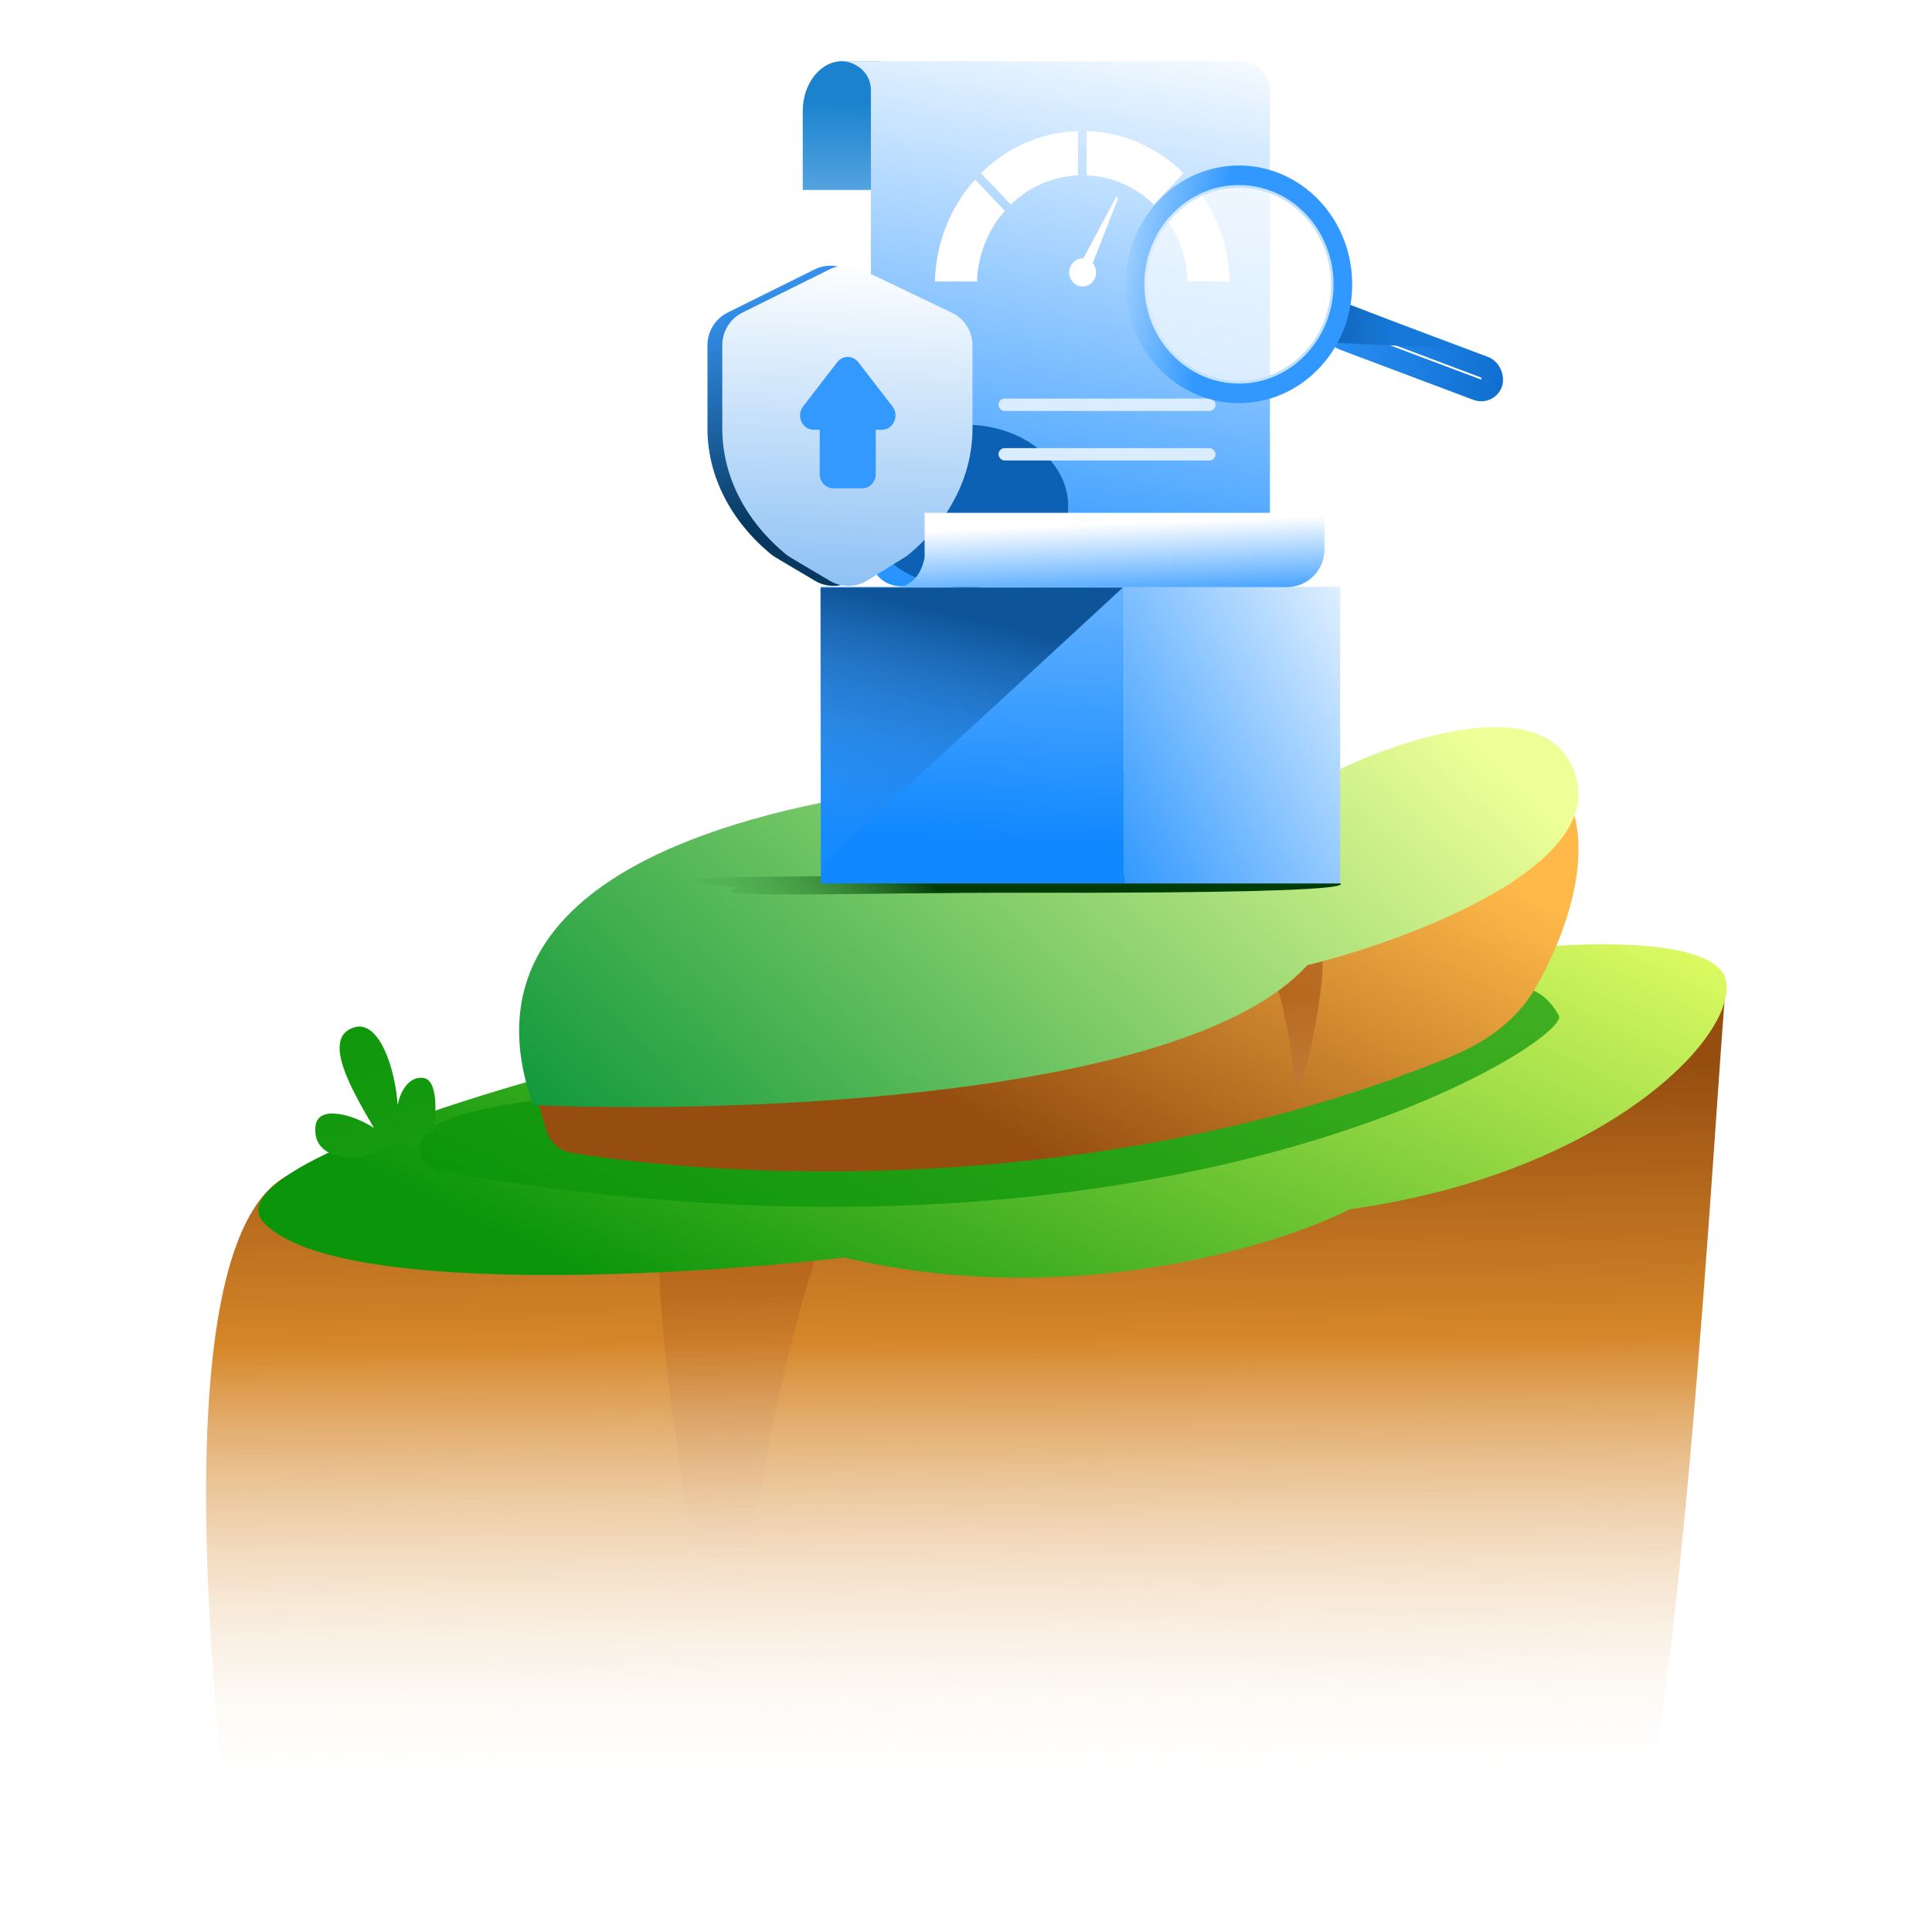
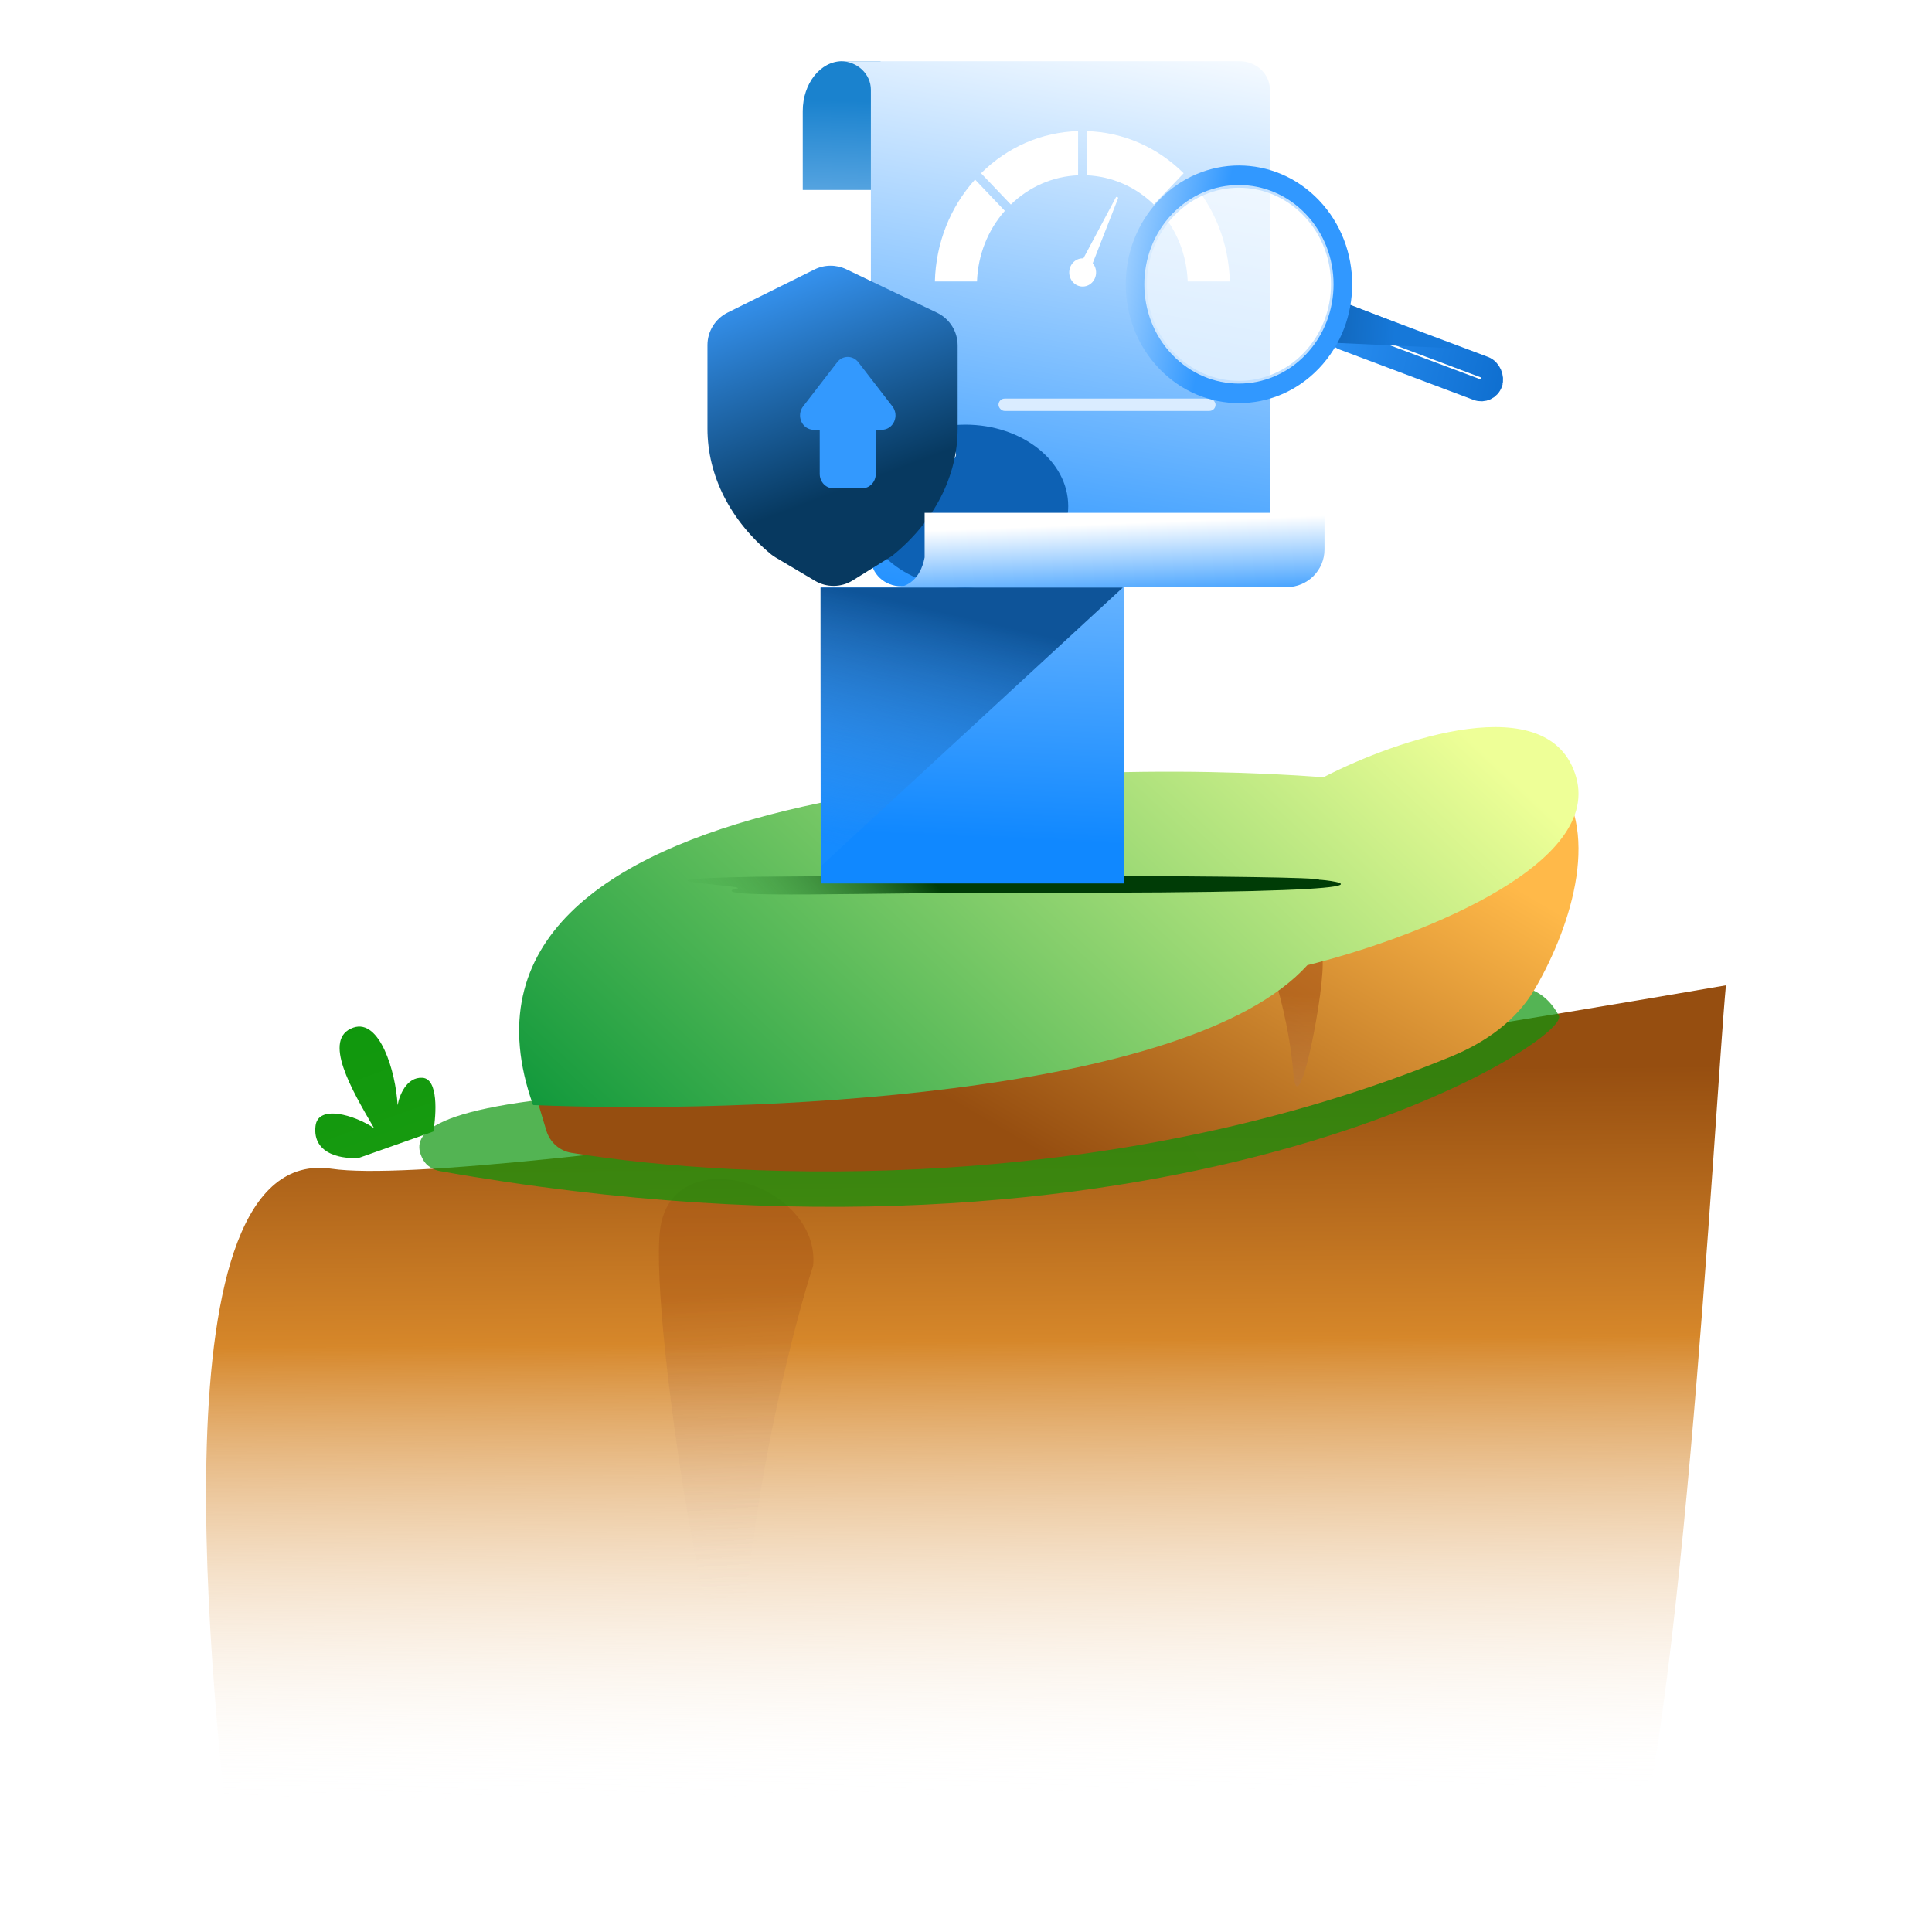
<svg xmlns="http://www.w3.org/2000/svg" width="600" height="600" viewBox="0 0 600 600" fill="none">
  <g clip-path="url(#clip0_2869_3940)">
    <g filter="url(#filter0_f_2869_3940)">
      <path d="M502.352 591.517C521.195 563.216 532.635 341.377 536 306C417.672 326.41 147.414 369.499 102.999 362.968C47.48 354.804 64.976 523.731 73.419 591.517C81.827 659.029 478.799 626.894 502.352 591.517Z" fill="url(#paint0_linear_2869_3940)" />
      <path d="M230.977 504.729C234.963 456.155 247.013 410.033 252.54 393.044C254.739 367.536 208.956 353.56 205.034 381.566C201.112 409.571 225.994 565.446 230.977 504.729Z" fill="url(#paint1_linear_2869_3940)" fill-opacity="0.3" />
-       <path d="M536.033 304.713C533.361 290.545 489.281 292.452 467.575 295.177C359.045 278.829 55.159 351.033 81.874 379.643C103.246 402.531 210.998 396.445 262.202 390.542C331.661 406.89 395.778 387.363 419.154 375.556C497.63 364.657 539.372 322.424 536.033 304.713Z" fill="url(#paint2_linear_2869_3940)" />
      <path d="M484.121 315.431C478.698 305.345 469.857 305.185 458.921 306.21C394.097 315.304 248.189 334.799 183.144 340.024C128.063 344.449 128.081 354.054 131.4 360.16C132.446 362.084 134.495 363.313 136.652 363.695C362.574 403.759 488.232 323.079 484.121 315.431Z" fill="url(#paint3_linear_2869_3940)" fill-opacity="0.7" />
      <g filter="url(#filter1_f_2869_3940)">
        <path d="M97.984 349.696C96.923 358.898 107.144 360.092 111.713 359.501L134.572 351.41C135.517 345.979 136.165 335.037 131.202 334.715C126.238 334.393 123.99 340.253 123.487 343.223C122.874 332.535 117.89 316.361 109.78 319.119C99.817 322.508 109.312 338.583 116.151 350.331C110.089 346.259 98.766 342.918 97.984 349.696Z" fill="url(#paint4_linear_2869_3940)" />
      </g>
      <path d="M169.669 351.091L166.219 339.608L456.266 260.436C457.374 247.434 461.773 219.347 481.901 240.356C497.574 256.716 488.358 287.016 476.713 307.041C470.984 316.893 461.428 323.658 450.894 328.009C345.58 371.51 230.919 366.653 177.479 358.022C173.75 357.42 170.756 354.709 169.669 351.091Z" fill="url(#paint5_linear_2869_3940)" />
      <path d="M401.659 333.312C400.507 319.186 396.679 305.791 394.909 300.859C394.269 293.441 409.47 289.269 410.671 297.41C411.872 305.551 403.098 350.971 401.659 333.312Z" fill="url(#paint6_linear_2869_3940)" fill-opacity="0.5" />
      <path d="M406.001 299.749C368.597 341.011 230.112 345.897 165.545 343.183C129.406 241.385 329.189 235.051 411.011 241.385C433.832 229.622 481.478 213.153 489.493 241.385C497.508 269.617 437.171 292.058 406.001 299.749Z" fill="url(#paint7_linear_2869_3940)" />
    </g>
    <g filter="url(#filter2_f_2869_3940)">
      <path d="M409.664 273.214C411.847 273.192 449.73 277.512 319.247 277.244C268.039 277.138 220.616 279.137 227.967 276.078C237.523 275.144 186.21 273.216 234.433 272.28C283.252 271.805 409.651 271.756 409.664 273.214Z" fill="url(#paint8_linear_2869_3940)" />
    </g>
    <path d="M349.114 182.242H254.914V274.368H349.114V182.242Z" fill="url(#paint9_linear_2869_3940)" />
-     <path d="M416.21 182.242H349.109V274.368H416.21V182.242Z" fill="url(#paint10_linear_2869_3940)" />
    <g filter="url(#filter3_f_2869_3940)">
      <path d="M254.82 269.11V182.477H348.697L254.82 269.11Z" fill="url(#paint11_linear_2869_3940)" />
    </g>
    <path d="M261.566 19C254.796 19 249.305 25.931 249.305 34.475V58.999H273.482V19H261.566Z" fill="url(#paint12_linear_2869_3940)" />
    <path d="M384.969 19H261.039C266.242 19 270.464 22.982 270.464 27.892V173.197C270.464 178.101 274.674 182.074 279.872 182.074H394.383V27.877C394.383 22.972 390.173 19 384.975 19H384.969Z" fill="url(#paint13_linear_2869_3940)" />
    <g filter="url(#filter4_f_2869_3940)">
      <ellipse cx="299.814" cy="157.197" rx="31.931" ry="25.314" fill="#0D61B4" />
    </g>
    <path d="M381.928 87.4H368.85C368.538 79.198 365.505 71.499 360.203 65.478L369.456 55.758C377.222 64.382 381.611 75.52 381.928 87.4Z" fill="white" />
    <path d="M367.592 53.805L358.339 63.52C352.599 57.953 345.266 54.769 337.453 54.442V40.711C348.769 41.043 359.378 45.652 367.592 53.805Z" fill="white" />
    <path d="M334.811 40.711V54.442C326.992 54.769 319.665 57.953 313.925 63.52L304.672 53.805C312.885 45.652 323.494 41.043 334.811 40.711Z" fill="white" />
    <path d="M312.06 65.478C306.753 71.499 303.72 79.197 303.414 87.4H290.336C290.652 75.52 295.041 64.382 302.807 55.758L312.061 65.478H312.06Z" fill="white" />
    <path d="M334.577 83.766L346.536 61.328C346.757 60.919 347.374 61.211 347.201 61.665L337.902 85.452C336.821 87.922 333.407 86.204 334.577 83.767V83.766Z" fill="white" />
    <path d="M339.564 81.987C338.183 80.052 335.571 79.66 333.729 81.109C331.888 82.558 331.516 85.304 332.894 87.236C334.278 89.171 336.889 89.561 338.732 88.111C340.573 86.661 340.946 83.918 339.564 81.986V81.987Z" fill="white" />
    <rect x="310.094" y="123.781" width="67.405" height="3.846" rx="1.923" fill="#DAECFF" />
    <rect x="288.117" y="123.781" width="8.792" height="3.846" rx="1.923" fill="#DAECFF" />
-     <rect x="310.094" y="139.164" width="67.405" height="3.846" rx="1.923" fill="#DAECFF" />
    <rect x="288.117" y="139.164" width="8.792" height="3.846" rx="1.923" fill="#DAECFF" />
    <rect x="-2.067" y="-4.376" width="51.751" height="7.339" rx="3.669" transform="matrix(-0.936 -0.352 0.323 -0.946 461.598 117.419)" stroke="url(#paint14_linear_2869_3940)" stroke-width="6.741" />
    <path d="M412.495 106.372L454.427 108.307L417.103 93.794L412.495 106.372Z" fill="url(#paint15_linear_2869_3940)" />
    <circle cx="36.037" cy="36.037" r="32.667" transform="matrix(-0.69 -0.724 0.69 -0.724 384.766 140.477)" stroke="url(#paint16_linear_2869_3940)" stroke-width="6.741" />
    <circle cx="30.113" cy="30.113" r="30.113" transform="matrix(-0.69 -0.724 0.69 -0.724 384.766 131.898)" fill="white" fill-opacity="0.7" />
    <path d="M262.825 83.625C259.694 82.126 256.047 82.152 252.937 83.695L225.979 97.07C222.14 98.976 219.711 102.892 219.711 107.178V133.127C219.711 147.701 226.816 161.697 239.46 172.14C239.873 172.481 240.316 172.787 240.776 173.06L253.104 180.375C256.728 182.525 261.248 182.477 264.826 180.25L277.035 172.649C290.069 162.154 297.409 147.94 297.409 133.127V107.289C297.409 102.945 294.916 98.987 290.997 97.112L262.825 83.625Z" fill="url(#paint17_linear_2869_3940)" />
-     <path d="M267.426 83.625C264.295 82.126 260.648 82.152 257.539 83.695L230.581 97.07C226.741 98.976 224.312 102.892 224.312 107.178V133.127C224.312 147.701 231.418 161.697 244.061 172.14C244.474 172.481 244.917 172.787 245.378 173.06L257.706 180.375C261.33 182.525 265.85 182.477 269.427 180.25L281.637 172.649C294.671 162.154 302.011 147.94 302.011 133.127V107.289C302.011 102.945 299.517 98.987 295.599 97.112L267.426 83.625Z" fill="url(#paint18_linear_2869_3940)" />
    <path d="M278.867 182.334C278.686 182.343 278.517 182.343 278.359 182.334H278.867C281.342 182.209 285.785 180.274 287.151 173.104V159.258H411.337V170.612C411.337 177.086 406.089 182.334 399.615 182.334H278.867Z" fill="url(#paint19_linear_2869_3940)" />
    <path d="M267.746 151.657H258.8C256.468 151.657 254.576 149.651 254.576 147.192V133.473H252.693C251.054 133.473 249.593 132.499 248.881 130.955C248.169 129.392 248.375 127.572 249.405 126.225L259.99 112.506C260.786 111.463 261.976 110.844 263.259 110.844H263.269C264.561 110.844 265.76 111.444 266.566 112.506L277.16 126.225C278.2 127.582 278.397 129.382 277.685 130.946C276.973 132.509 275.512 133.473 273.844 133.473H271.971V147.192C271.989 149.651 270.079 151.657 267.737 151.657H267.746Z" fill="#3399FE" />
  </g>
  <defs>
    <filter id="filter0_f_2869_3940" x="60.767" y="222.564" width="478.685" height="411.669" filterUnits="userSpaceOnUse" color-interpolation-filters="sRGB">
      <feFlood flood-opacity="0" result="BackgroundImageFix" />
      <feBlend mode="normal" in="SourceGraphic" in2="BackgroundImageFix" result="shape" />
      <feGaussianBlur stdDeviation="1.616" result="effect1_foregroundBlur_2869_3940" />
    </filter>
    <filter id="filter1_f_2869_3940" x="95.635" y="316.534" width="41.862" height="45.362" filterUnits="userSpaceOnUse" color-interpolation-filters="sRGB">
      <feFlood flood-opacity="0" result="BackgroundImageFix" />
      <feBlend mode="normal" in="SourceGraphic" in2="BackgroundImageFix" result="shape" />
      <feGaussianBlur stdDeviation="1.135" result="effect1_foregroundBlur_2869_3940" />
    </filter>
    <filter id="filter2_f_2869_3940" x="211.664" y="270.203" width="206.54" height="9.368" filterUnits="userSpaceOnUse" color-interpolation-filters="sRGB">
      <feFlood flood-opacity="0" result="BackgroundImageFix" />
      <feBlend mode="normal" in="SourceGraphic" in2="BackgroundImageFix" result="shape" />
      <feGaussianBlur stdDeviation="0.891" result="effect1_foregroundBlur_2869_3940" />
    </filter>
    <filter id="filter3_f_2869_3940" x="252.885" y="180.541" width="97.746" height="90.504" filterUnits="userSpaceOnUse" color-interpolation-filters="sRGB">
      <feFlood flood-opacity="0" result="BackgroundImageFix" />
      <feBlend mode="normal" in="SourceGraphic" in2="BackgroundImageFix" result="shape" />
      <feGaussianBlur stdDeviation="0.968" result="effect1_foregroundBlur_2869_3940" />
    </filter>
    <filter id="filter4_f_2869_3940" x="226.177" y="90.177" width="147.271" height="134.037" filterUnits="userSpaceOnUse" color-interpolation-filters="sRGB">
      <feFlood flood-opacity="0" result="BackgroundImageFix" />
      <feBlend mode="normal" in="SourceGraphic" in2="BackgroundImageFix" result="shape" />
      <feGaussianBlur stdDeviation="20.853" result="effect1_foregroundBlur_2869_3940" />
    </filter>
    <linearGradient id="paint0_linear_2869_3940" x1="230.885" y1="333.14" x2="232.805" y2="573.074" gradientUnits="userSpaceOnUse">
      <stop stop-color="#964E10" />
      <stop offset="0.35" stop-color="#D6872A" />
      <stop offset="0.94" stop-color="white" stop-opacity="0" />
    </linearGradient>
    <linearGradient id="paint1_linear_2869_3940" x1="230.557" y1="366.522" x2="240.162" y2="511.19" gradientUnits="userSpaceOnUse">
      <stop offset="0.242" stop-color="#9C460D" />
      <stop offset="0.903" stop-color="#F8EBDC" stop-opacity="0" />
    </linearGradient>
    <linearGradient id="paint2_linear_2869_3940" x1="452.559" y1="247.729" x2="324.001" y2="518.346" gradientUnits="userSpaceOnUse">
      <stop stop-color="#E6FF66" />
      <stop offset="0.837" stop-color="#0A950A" />
    </linearGradient>
    <linearGradient id="paint3_linear_2869_3940" x1="424.539" y1="301.6" x2="212.219" y2="467.215" gradientUnits="userSpaceOnUse">
      <stop stop-color="#0B950B" />
      <stop offset="1" stop-color="#0A950A" />
    </linearGradient>
    <linearGradient id="paint4_linear_2869_3940" x1="109.764" y1="312.89" x2="124.394" y2="353.466" gradientUnits="userSpaceOnUse">
      <stop stop-color="#0F970C" />
      <stop offset="1" stop-color="#169A0F" />
    </linearGradient>
    <linearGradient id="paint5_linear_2869_3940" x1="375.775" y1="220.193" x2="287.627" y2="371.64" gradientUnits="userSpaceOnUse">
      <stop stop-color="#FFB949" />
      <stop offset="0.831" stop-color="#964E10" />
    </linearGradient>
    <linearGradient id="paint6_linear_2869_3940" x1="405.146" y1="246.931" x2="392.269" y2="423.246" gradientUnits="userSpaceOnUse">
      <stop offset="0.35" stop-color="#9C460D" />
      <stop offset="0.903" stop-color="#F8EBDC" stop-opacity="0" />
    </linearGradient>
    <linearGradient id="paint7_linear_2869_3940" x1="395.04" y1="171.698" x2="155.697" y2="427.68" gradientUnits="userSpaceOnUse">
      <stop stop-color="#EEFF97" />
      <stop offset="0.837" stop-color="#099538" />
    </linearGradient>
    <linearGradient id="paint8_linear_2869_3940" x1="383.666" y1="281.161" x2="220.436" y2="415.996" gradientUnits="userSpaceOnUse">
      <stop offset="0.319" stop-color="#003C06" />
      <stop offset="0.635" stop-color="#51BA54" stop-opacity="0" />
    </linearGradient>
    <linearGradient id="paint9_linear_2869_3940" x1="278.969" y1="259.166" x2="289.182" y2="37.587" gradientUnits="userSpaceOnUse">
      <stop stop-color="#1088FF" />
      <stop offset="1" stop-color="white" />
    </linearGradient>
    <linearGradient id="paint10_linear_2869_3940" x1="325.81" y1="274.495" x2="450.209" y2="203.854" gradientUnits="userSpaceOnUse">
      <stop stop-color="#1088FF" />
      <stop offset="1" stop-color="white" />
    </linearGradient>
    <linearGradient id="paint11_linear_2869_3940" x1="265.92" y1="264.614" x2="283.792" y2="188.014" gradientUnits="userSpaceOnUse">
      <stop stop-color="#2F97FF" stop-opacity="0.17" />
      <stop offset="1" stop-color="#0E5499" />
    </linearGradient>
    <linearGradient id="paint12_linear_2869_3940" x1="265.922" y1="31.315" x2="264.126" y2="92.201" gradientUnits="userSpaceOnUse">
      <stop stop-color="#1A82CE" />
      <stop offset="1" stop-color="#99CAF5" />
    </linearGradient>
    <linearGradient id="paint13_linear_2869_3940" x1="327.939" y1="208.603" x2="363.224" y2="5.796" gradientUnits="userSpaceOnUse">
      <stop stop-color="#1088FF" />
      <stop offset="1" stop-color="white" />
    </linearGradient>
    <linearGradient id="paint14_linear_2869_3940" x1="-18.493" y1="0.57" x2="69.32" y2="-8.58" gradientUnits="userSpaceOnUse">
      <stop stop-color="#0968C8" />
      <stop offset="1" stop-color="#3299FF" />
    </linearGradient>
    <linearGradient id="paint15_linear_2869_3940" x1="439.764" y1="98.028" x2="410.235" y2="95.888" gradientUnits="userSpaceOnUse">
      <stop offset="0.207" stop-color="#1678D9" />
      <stop offset="1" stop-color="#1164B6" />
    </linearGradient>
    <linearGradient id="paint16_linear_2869_3940" x1="44.43" y1="33.569" x2="82.442" y2="7.405" gradientUnits="userSpaceOnUse">
      <stop stop-color="#3198FF" />
      <stop offset="1" stop-color="#DEEFFF" />
    </linearGradient>
    <linearGradient id="paint17_linear_2869_3940" x1="277.384" y1="146.27" x2="253.946" y2="83.96" gradientUnits="userSpaceOnUse">
      <stop stop-color="#073960" />
      <stop offset="1" stop-color="#3591ED" />
    </linearGradient>
    <linearGradient id="paint18_linear_2869_3940" x1="272.642" y1="238.873" x2="277.106" y2="81.262" gradientUnits="userSpaceOnUse">
      <stop stop-color="#4E9FEF" />
      <stop offset="1" stop-color="white" />
    </linearGradient>
    <linearGradient id="paint19_linear_2869_3940" x1="334.746" y1="191.795" x2="333.638" y2="163.099" gradientUnits="userSpaceOnUse">
      <stop stop-color="#1088FF" />
      <stop offset="1" stop-color="white" />
    </linearGradient>
    <clipPath id="clip0_2869_3940">
      <rect width="600" height="600" fill="white" />
    </clipPath>
  </defs>
</svg>